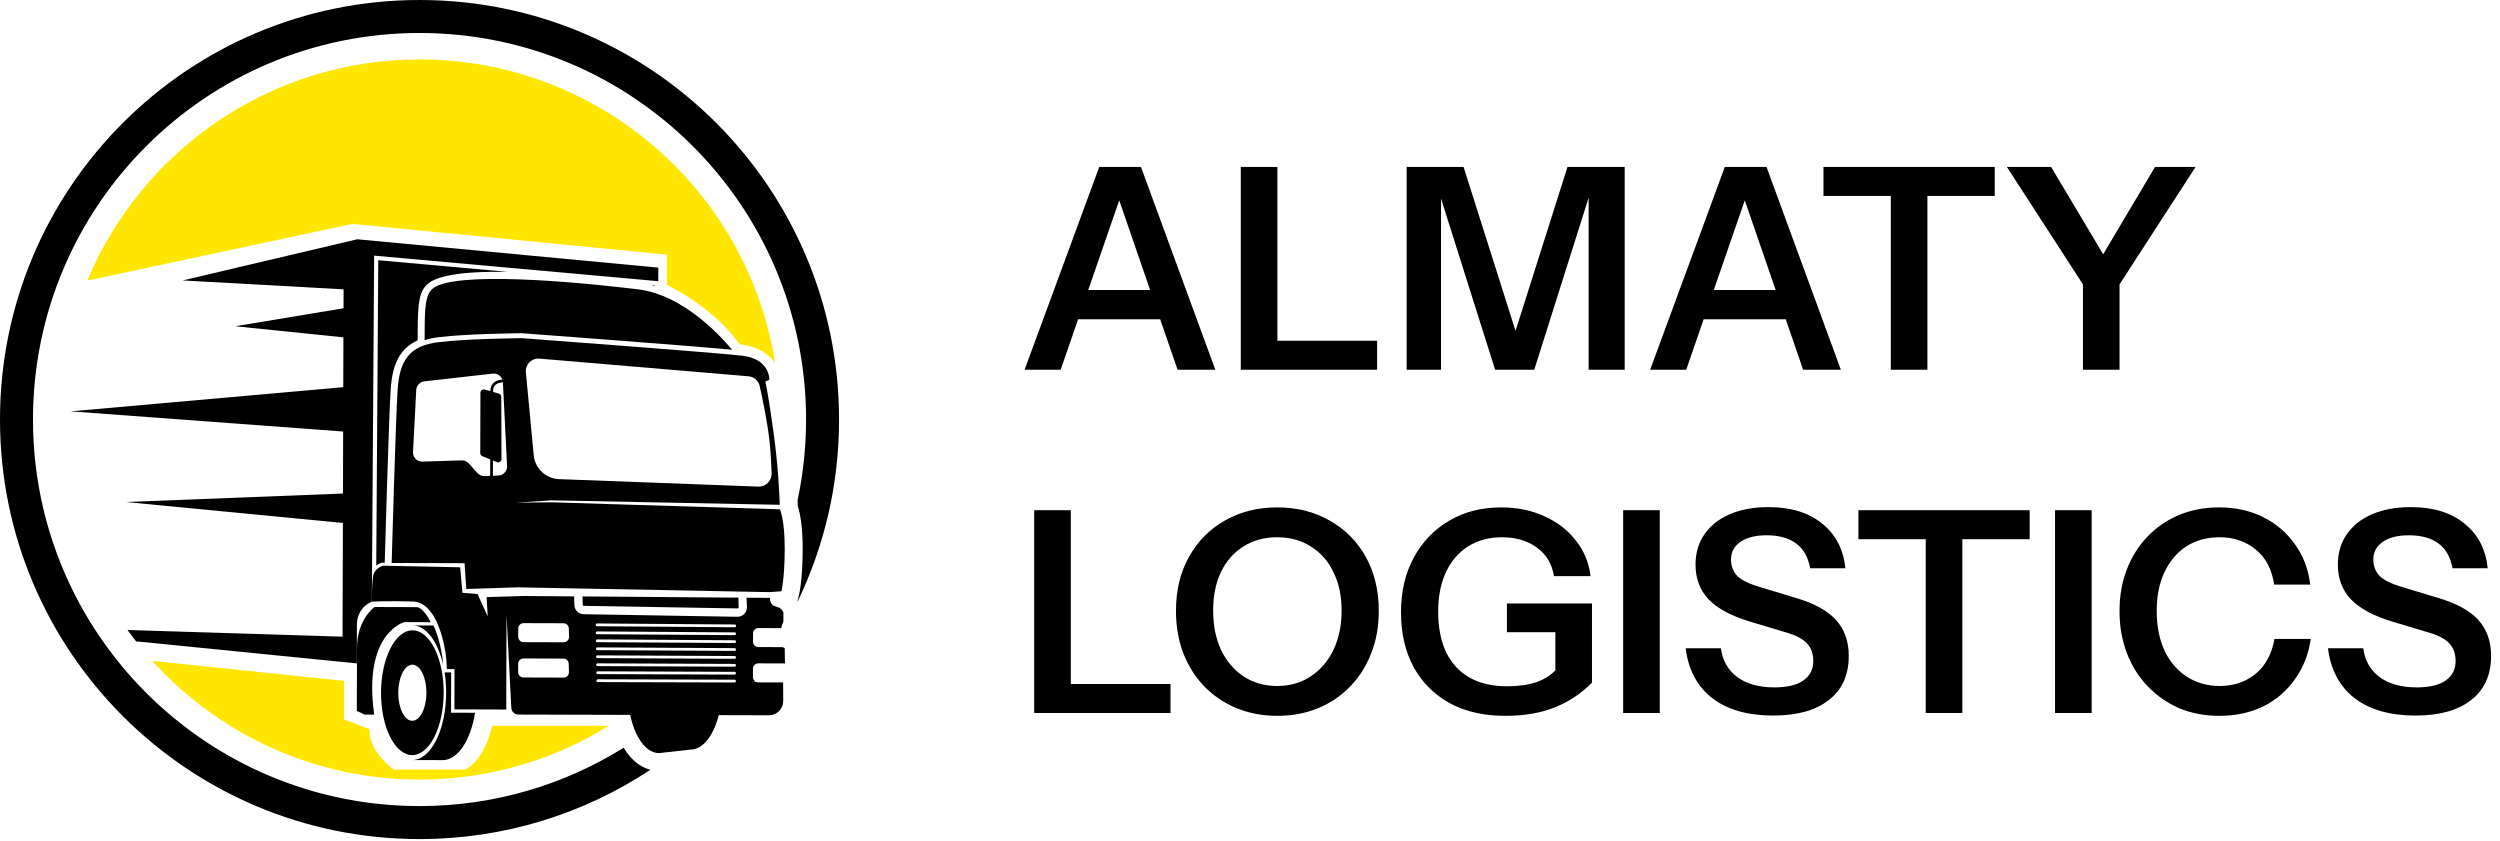
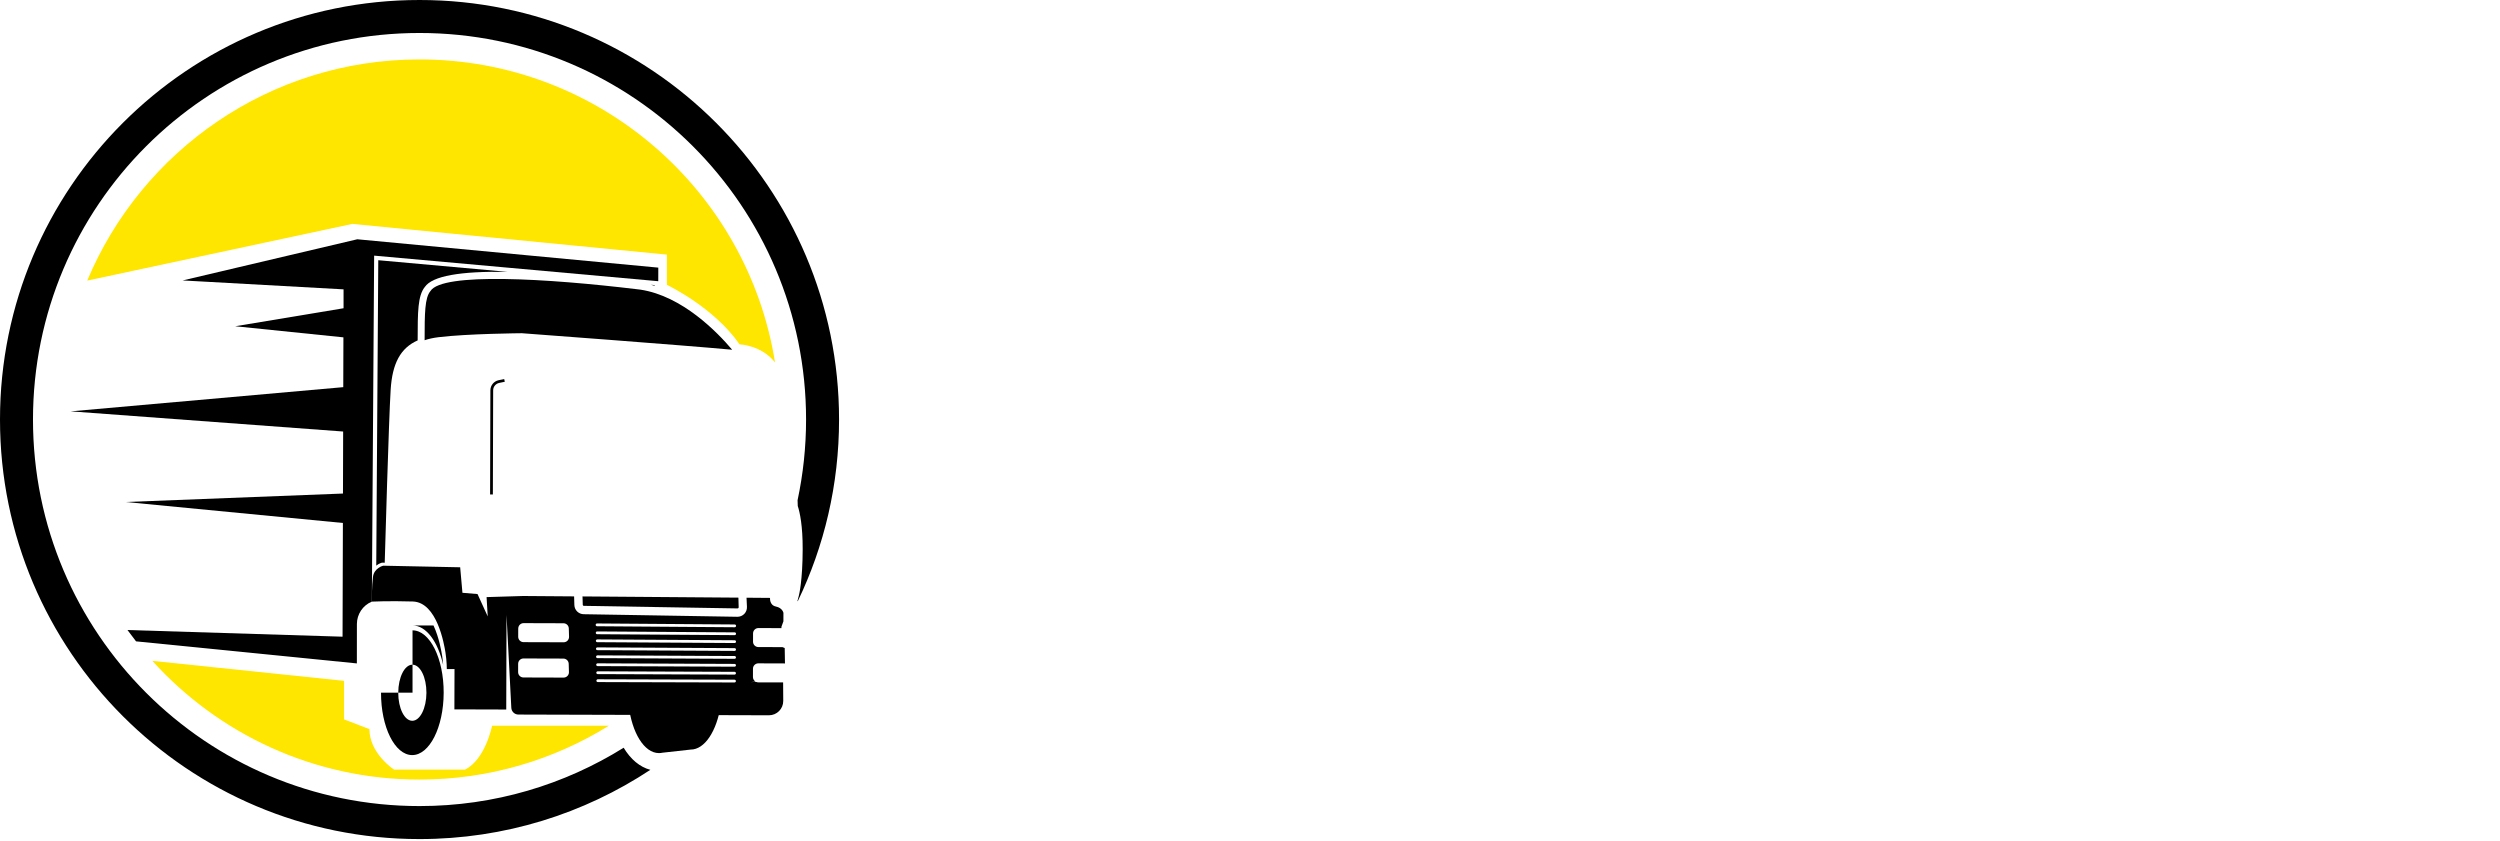
<svg xmlns="http://www.w3.org/2000/svg" width="568" height="191" viewBox="0 0 568 191" fill="none">
-   <path d="M93.835 102.696L94.57 88.6C94.625 87.586 95.403 86.762 96.409 86.646L111.948 84.884C113.141 84.752 114.198 85.647 114.256 86.843L115.208 105.866C115.266 107.016 114.372 107.995 113.218 108.042L110.113 108.169C109.498 108.197 108.898 107.945 108.484 107.484L106.502 105.282C106.095 104.829 105.507 104.577 104.895 104.596L95.972 104.875C94.76 104.914 93.769 103.903 93.835 102.692V102.696ZM122.54 81.478L170.067 85.492C171.302 85.597 172.324 86.487 172.595 87.695C173.257 90.66 174.438 96.289 174.859 100.485C175.146 103.358 175.262 105.824 175.305 107.608C175.343 109.269 173.973 110.62 172.308 110.558L127.015 108.859C124.003 108.746 121.541 106.42 121.259 103.42L119.478 84.567C119.311 82.809 120.779 81.326 122.54 81.478ZM88.984 127.909L105.545 127.955L105.94 133.82L117.67 133.441L174.863 134.532L177.538 134.335C177.538 134.335 178.266 131.559 178.289 124.769C178.309 117.979 177.186 115.714 177.186 115.714L125.238 114.123L117.213 114.205L125.323 113.678L177.159 114.692C177.085 112.261 176.799 105.738 175.692 97.814C174.283 87.726 173.872 86.7 173.872 86.7L174.798 86.289C174.798 86.289 175.018 81.559 168.642 80.819C162.266 80.08 118.557 76.832 118.557 76.832C118.557 76.832 106.211 76.933 99.626 77.738C93.041 78.543 90.769 81.826 90.335 88.616C89.902 95.406 88.984 127.909 88.984 127.909Z" fill="black" />
  <path d="M167.566 138.233L132.652 137.649C132.516 137.649 132.408 137.536 132.404 137.401L132.346 135.508L167.767 135.783L167.825 137.962C167.829 138.051 167.791 138.117 167.752 138.152C167.717 138.187 167.674 138.225 167.566 138.229V138.233Z" fill="black" />
  <path d="M117.748 142.789C117.751 142.115 118.297 141.573 118.967 141.577L128.022 141.604C128.68 141.604 129.218 142.131 129.233 142.785L129.288 144.67C129.307 145.359 128.757 145.925 128.068 145.925L118.952 145.897C118.278 145.894 117.736 145.348 117.736 144.678L117.74 142.793L117.748 142.789ZM117.724 150.814C117.724 150.14 118.274 149.598 118.944 149.602L127.999 149.629C128.657 149.633 129.195 150.156 129.21 150.814L129.264 152.699C129.288 153.384 128.734 153.953 128.045 153.95L118.928 153.922C118.255 153.922 117.713 153.373 117.717 152.703L117.721 150.818L117.724 150.814ZM135.335 141.964C135.335 141.79 135.478 141.651 135.652 141.651L166.924 141.879C167.098 141.879 167.237 142.022 167.237 142.197C167.237 142.371 167.094 142.51 166.92 142.51L135.648 142.282C135.474 142.282 135.331 142.139 135.335 141.964ZM135.358 143.776C135.358 143.602 135.501 143.462 135.675 143.462L166.916 143.672C167.09 143.672 167.233 143.815 167.229 143.989C167.229 144.163 167.086 144.303 166.912 144.303L135.671 144.093C135.497 144.093 135.358 143.95 135.358 143.776ZM135.381 145.588C135.381 145.414 135.524 145.274 135.698 145.274L166.912 145.464C167.086 145.464 167.229 145.607 167.226 145.781C167.226 145.956 167.082 146.099 166.908 146.095L135.695 145.905C135.52 145.905 135.377 145.762 135.381 145.588ZM135.404 147.4C135.404 147.225 135.547 147.086 135.722 147.086L166.904 147.256C167.078 147.256 167.218 147.4 167.218 147.574C167.218 147.748 167.075 147.887 166.9 147.887L135.718 147.717C135.544 147.717 135.404 147.574 135.404 147.4ZM135.427 149.211C135.427 149.041 135.571 148.898 135.745 148.898L166.9 149.049C167.075 149.049 167.214 149.192 167.214 149.366C167.214 149.54 167.071 149.68 166.897 149.68L135.741 149.529C135.567 149.529 135.427 149.385 135.427 149.211ZM135.455 151.027C135.455 150.853 135.598 150.709 135.772 150.709L166.897 150.841C167.071 150.841 167.21 150.984 167.21 151.158C167.21 151.333 167.067 151.476 166.893 151.472L135.768 151.34C135.594 151.34 135.455 151.197 135.455 151.023V151.027ZM135.478 152.839C135.478 152.664 135.621 152.525 135.795 152.525L166.893 152.637C167.067 152.637 167.206 152.78 167.206 152.955C167.206 153.129 167.063 153.272 166.889 153.268L135.791 153.156C135.617 153.156 135.478 153.013 135.478 152.839ZM135.501 154.65C135.501 154.476 135.644 154.333 135.818 154.333L166.885 154.426C167.059 154.426 167.198 154.565 167.198 154.743C167.198 154.917 167.055 155.057 166.881 155.057L135.815 154.968C135.64 154.968 135.501 154.824 135.501 154.65ZM84.482 136.688C84.482 136.688 88.288 136.49 93.793 136.661C99.293 136.831 100.916 146.35 101.218 148.305C101.519 150.26 101.516 152.01 101.516 152.01L103.265 152.014L103.238 161.169L115.018 161.204L115.08 139.704L116.172 160.821C116.215 161.673 116.919 162.342 117.771 162.346L174.697 162.513C176.501 162.517 177.964 161.049 177.953 159.249L177.926 155.049L172.281 155.034C172.13 155.034 171.991 155.003 171.859 154.952L170.652 154.96L171.689 154.871C171.317 154.662 171.066 154.267 171.07 153.814L171.074 151.929C171.074 151.255 171.623 150.713 172.293 150.713L178.344 150.733L178.286 147.233L177.782 147.028L172.301 147.012C171.627 147.009 171.085 146.463 171.089 145.793L171.093 143.908C171.097 143.234 171.643 142.692 172.312 142.696L177.542 142.711V142.402L177.991 141.167L177.995 139.247C177.995 139.247 177.794 138.116 176.284 137.803C174.778 137.489 174.953 135.844 174.953 135.844L169.61 135.801L169.707 137.88C169.734 138.469 169.517 139.053 169.103 139.479C168.697 139.897 168.135 140.133 167.551 140.133C167.543 140.133 167.531 140.133 167.524 140.133L132.609 139.549C131.459 139.529 130.53 138.616 130.496 137.466L130.437 135.499L118.851 135.41L110.551 135.662L110.81 140.052L108.495 134.969L105.066 134.683L104.551 128.887L87.064 128.527C87.064 128.527 85.005 129.038 84.742 131.044C84.478 133.049 84.467 136.699 84.467 136.699L84.482 136.688Z" fill="black" />
  <path d="M118.56 75.706C118.56 75.706 106.215 75.806 99.63 76.611C98.437 76.758 97.396 76.987 96.471 77.3C96.482 71.137 96.502 67.669 97.799 66.128C100.45 61.843 124.262 63.248 144.822 65.725C145.051 65.749 145.271 65.772 145.473 65.803C155.042 67.231 163.075 75.582 166.346 79.461C155.348 78.439 118.56 75.706 118.56 75.706Z" fill="black" />
-   <path d="M110.131 88.505L113.337 89.422C113.662 89.515 113.89 89.813 113.89 90.154L113.941 104.28C113.945 104.826 113.391 105.197 112.892 104.992L109.593 103.649C109.307 103.533 109.117 103.25 109.117 102.94L109.156 89.24C109.16 88.733 109.644 88.369 110.128 88.508L110.131 88.505Z" fill="black" />
  <path d="M113.268 86.386L114.553 86.115L114.685 86.735L113.399 87.006C112.617 87.172 112.048 87.873 112.048 88.666L111.979 112.343H111.348L111.417 88.666C111.421 87.575 112.199 86.615 113.268 86.39V86.386Z" fill="black" />
-   <path d="M90.482 157.38C90.494 153.861 91.934 151.011 93.703 151.015C95.472 151.019 96.897 153.88 96.885 157.399C96.874 160.922 95.434 163.767 93.664 163.763C91.895 163.759 90.471 160.899 90.482 157.38ZM86.569 157.368C86.545 165.192 89.712 171.544 93.645 171.556C97.574 171.568 100.78 165.234 100.803 157.407C100.826 149.583 97.659 143.226 93.726 143.215C89.797 143.203 86.592 149.54 86.569 157.364V157.368Z" fill="black" />
-   <path d="M101.364 157.411C101.368 155.793 101.248 154.237 101.015 152.77L102.506 152.773L102.479 161.929L107.933 161.944C106.946 168.181 104.012 172.706 100.562 172.699L93.637 172.679C97.88 172.691 101.337 165.854 101.364 157.411Z" fill="black" />
+   <path d="M90.482 157.38C90.494 153.861 91.934 151.011 93.703 151.015C95.472 151.019 96.897 153.88 96.885 157.399C96.874 160.922 95.434 163.767 93.664 163.763C91.895 163.759 90.471 160.899 90.482 157.38ZM86.569 157.368C86.545 165.192 89.712 171.544 93.645 171.556C97.574 171.568 100.78 165.234 100.803 157.407C100.826 149.583 97.659 143.226 93.726 143.215V157.368Z" fill="black" />
  <path d="M93.731 142.102L98.496 142.113C99.773 144.881 100.304 148.032 100.463 149.07C100.575 149.774 100.641 150.456 100.687 151.036C99.487 145.771 96.831 142.109 93.731 142.102Z" fill="black" />
  <path d="M163.744 160.285C162.838 166.091 160.121 170.311 156.915 170.303L150.512 171.016C150.249 171.074 149.982 171.105 149.711 171.105C146.355 171.097 143.556 166.455 142.828 160.223L163.744 160.285Z" fill="black" />
  <path d="M148.732 64.773V64.92C148.45 64.835 148.159 64.769 147.869 64.695L148.732 64.773Z" fill="black" />
  <path d="M96.525 65.191C94.911 67.2 94.903 70.812 94.891 77.296V77.339C90.981 79.073 89.135 82.569 88.759 88.519C88.334 95.236 87.451 126.333 87.408 127.851L86.773 127.835C86.773 127.835 86.108 128.002 85.484 128.513L85.945 59.121L115.324 61.769C104.511 61.579 98.209 62.721 96.525 65.195V65.191Z" fill="black" />
-   <path d="M85.116 137.912L94.616 137.939C96.211 137.943 97.848 141.361 97.848 141.361L91.863 141.342C91.863 141.342 82.394 143.808 85.023 162.359L82.816 162.351L81.07 161.523C81.07 161.523 81.094 153.807 81.113 147.222C81.132 140.641 85.116 137.908 85.116 137.908V137.912Z" fill="black" />
  <path d="M41.508 63.716L78.056 65.741V70.034L53.439 74.126L78.025 76.646L77.99 87.962L16.047 93.459L77.963 98.042L77.924 112.133L28.539 114.054L77.905 118.819L77.828 144.655L28.965 143.142C29.596 144.013 30.243 144.872 30.909 145.716L81.079 150.729L81.087 141.775C81.091 139.549 82.427 137.54 84.482 136.688L85.005 58.08L149.557 63.89L149.565 60.805L81.176 54.363L41.508 63.712V63.716Z" fill="black" />
  <path d="M141.694 169.884C128.234 178.273 112.346 183.139 95.317 183.139C46.815 183.139 7.495 143.819 7.495 95.317C7.495 46.815 46.815 7.495 95.317 7.495C143.819 7.495 183.139 46.815 183.139 95.317C183.139 101.608 182.466 107.74 181.208 113.655C181.219 113.996 181.235 114.325 181.239 114.576L181.25 114.952C181.734 116.446 182.384 119.45 182.369 124.789C182.35 131.896 181.575 135.043 181.486 135.38L181.188 136.518C181.211 136.553 181.223 136.588 181.242 136.623C187.262 124.127 190.634 110.117 190.634 95.321C190.634 42.676 147.958 0 95.317 0C42.672 0 0 42.676 0 95.321C0 147.962 42.676 190.638 95.317 190.638C114.696 190.638 132.713 184.839 147.76 174.905C145.372 174.274 143.277 172.517 141.698 169.888L141.694 169.884Z" fill="black" />
  <path d="M80.052 50.871L151.519 57.851V64.718C151.519 64.718 162.188 69.774 168.03 78.236C168.03 78.236 173.027 78.407 176.09 82.355C169.88 43.334 136.084 13.502 95.313 13.502C61.32 13.502 32.173 34.24 19.82 63.754L80.052 50.871Z" fill="#FEE600" />
  <path d="M111.801 164.886C111.801 164.886 110.307 172.532 105.65 174.858H89.53C89.53 174.858 83.933 171.204 83.933 165.66L78.172 163.442V154.689L34.613 150.148C49.583 166.709 71.235 177.119 95.314 177.119C111.105 177.119 125.842 172.632 138.342 164.882H111.798L111.801 164.886Z" fill="#FEE600" />
-   <path d="M232.792 84L249.752 37.92H256.92L240.984 84H232.792ZM267.544 84L251.672 37.92H259.224L276.12 84H267.544ZM241.56 65.888H266.776V72.544H241.56V65.888ZM281.906 84V37.92H290.226V84H281.906ZM285.874 84V77.408H312.882V84H285.874ZM319.593 84V37.92H332.521L346.601 82.336H342.057L356.137 37.92H369.129V84H360.937V40.672H362.281L348.585 84H339.689L326.121 41.056H327.401V84H319.593ZM374.917 84L391.877 37.92H399.045L383.109 84H374.917ZM409.669 84L393.797 37.92H401.349L418.245 84H409.669ZM383.685 65.888H408.901V72.544H383.685V65.888ZM429.588 84V44.512H414.292V37.92H453.204V44.512H437.908V84H429.588ZM473.24 84V64.608L455.96 37.92H466.008L480.088 61.536H475.608L489.624 37.92H498.84L481.56 64.608V84H473.24ZM234.968 162V115.92H243.288V162H234.968ZM238.936 162V155.408H265.944V162H238.936ZM290.221 162.64C286.893 162.64 283.821 162.064 281.005 160.912C278.189 159.76 275.735 158.117 273.645 155.984C271.597 153.851 269.997 151.333 268.845 148.432C267.735 145.488 267.181 142.267 267.181 138.768C267.181 134.117 268.162 130.043 270.125 126.544C272.087 123.003 274.797 120.251 278.253 118.288C281.751 116.283 285.719 115.28 290.157 115.28C294.679 115.28 298.669 116.283 302.125 118.288C305.623 120.251 308.354 123.003 310.317 126.544C312.279 130.085 313.261 134.181 313.261 138.832C313.261 142.331 312.685 145.531 311.533 148.432C310.423 151.333 308.823 153.851 306.733 155.984C304.685 158.117 302.253 159.76 299.437 160.912C296.621 162.064 293.549 162.64 290.221 162.64ZM290.157 155.856C293.058 155.856 295.597 155.131 297.773 153.68C299.991 152.229 301.719 150.224 302.957 147.664C304.194 145.061 304.812 142.075 304.812 138.704C304.812 135.376 304.194 132.475 302.957 130C301.762 127.483 300.055 125.541 297.837 124.176C295.661 122.768 293.101 122.064 290.157 122.064C287.255 122.064 284.695 122.768 282.477 124.176C280.301 125.541 278.615 127.461 277.421 129.936C276.226 132.411 275.629 135.333 275.629 138.704C275.629 142.117 276.226 145.104 277.421 147.664C278.658 150.224 280.365 152.229 282.541 153.68C284.759 155.131 287.298 155.856 290.157 155.856ZM341.986 162.64C337.122 162.64 332.919 161.68 329.378 159.76C325.836 157.797 323.106 155.067 321.186 151.568C319.266 148.027 318.306 143.888 318.306 139.152C318.306 134.416 319.266 130.277 321.186 126.736C323.106 123.152 325.772 120.357 329.186 118.352C332.599 116.304 336.567 115.28 341.09 115.28C344.759 115.28 348.044 115.963 350.946 117.328C353.89 118.651 356.258 120.485 358.05 122.832C359.884 125.136 360.994 127.824 361.378 130.896H353.058C352.631 128.165 351.351 126.011 349.218 124.432C347.084 122.853 344.418 122.064 341.218 122.064C338.316 122.064 335.778 122.747 333.602 124.112C331.426 125.477 329.74 127.419 328.546 129.936C327.351 132.453 326.754 135.461 326.754 138.96C326.754 142.544 327.351 145.616 328.546 148.176C329.783 150.693 331.554 152.613 333.858 153.936C336.204 155.259 339.063 155.92 342.434 155.92C345.036 155.92 347.276 155.6 349.154 154.96C351.031 154.277 352.546 153.275 353.698 151.952L361.698 155.088C359.266 157.563 356.45 159.44 353.25 160.72C350.05 162 346.295 162.64 341.986 162.64ZM353.378 155.088V141.648L355.362 143.632H342.37V137.104H361.698V155.088H353.378ZM368.781 162V115.92H377.101V162H368.781ZM402.887 162.576C397.084 162.576 392.455 161.253 388.999 158.608C385.585 155.92 383.58 152.144 382.983 147.28H390.983C391.367 150.096 392.625 152.293 394.759 153.872C396.892 155.408 399.687 156.176 403.143 156.176C406.001 156.176 408.177 155.664 409.671 154.64C411.207 153.573 411.975 152.101 411.975 150.224C411.975 148.56 411.505 147.216 410.567 146.192C409.628 145.168 408.049 144.336 405.831 143.696L397.51 141.2C393.287 139.92 390.172 138.235 388.167 136.144C386.204 134.053 385.223 131.429 385.223 128.272C385.223 125.627 385.905 123.323 387.271 121.36C388.636 119.397 390.556 117.883 393.031 116.816C395.548 115.749 398.471 115.216 401.799 115.216C406.919 115.216 410.993 116.475 414.023 118.992C417.095 121.467 418.844 124.837 419.271 129.104H411.271C410.801 126.544 409.735 124.667 408.071 123.472C406.407 122.235 404.167 121.616 401.351 121.616C398.876 121.616 396.913 122.107 395.463 123.088C394.012 124.069 393.287 125.413 393.287 127.12C393.287 128.528 393.713 129.723 394.567 130.704C395.463 131.685 397.105 132.539 399.495 133.264L407.943 135.824C412.167 137.061 415.239 138.747 417.159 140.88C419.079 143.013 420.039 145.723 420.039 149.008C420.039 153.36 418.524 156.709 415.495 159.056C412.508 161.403 408.305 162.576 402.887 162.576ZM437.526 162V122.512H422.23V115.92H461.142V122.512H445.846V162H437.526ZM466.906 162V115.92H475.226V162H466.906ZM504.212 162.64C500.926 162.64 497.897 162.064 495.124 160.912C492.393 159.717 490.004 158.053 487.956 155.92C485.908 153.787 484.329 151.269 483.22 148.368C482.11 145.467 481.556 142.288 481.556 138.832C481.556 135.376 482.11 132.219 483.22 129.36C484.329 126.501 485.886 124.027 487.892 121.936C489.94 119.803 492.329 118.16 495.06 117.008C497.833 115.856 500.884 115.28 504.212 115.28C507.881 115.28 511.188 116.005 514.132 117.456C517.076 118.907 519.486 120.955 521.364 123.6C523.284 126.203 524.457 129.275 524.884 132.816H516.692C516.18 129.36 514.793 126.715 512.532 124.88C510.27 123.003 507.518 122.064 504.276 122.064C501.417 122.064 498.921 122.747 496.788 124.112C494.654 125.477 492.99 127.419 491.796 129.936C490.601 132.411 490.004 135.355 490.004 138.768C490.004 142.267 490.601 145.296 491.796 147.856C492.99 150.373 494.676 152.336 496.852 153.744C499.028 155.152 501.524 155.856 504.34 155.856C507.497 155.856 510.206 154.939 512.468 153.104C514.729 151.227 516.158 148.581 516.756 145.168H525.012C524.5 148.667 523.284 151.739 521.364 154.384C519.486 157.029 517.076 159.077 514.132 160.528C511.188 161.936 507.881 162.64 504.212 162.64ZM548.824 162.576C543.021 162.576 538.392 161.253 534.936 158.608C531.523 155.92 529.517 152.144 528.92 147.28H536.92C537.304 150.096 538.563 152.293 540.696 153.872C542.829 155.408 545.624 156.176 549.08 156.176C551.939 156.176 554.115 155.664 555.608 154.64C557.144 153.573 557.912 152.101 557.912 150.224C557.912 148.56 557.443 147.216 556.504 146.192C555.565 145.168 553.987 144.336 551.768 143.696L543.448 141.2C539.224 139.92 536.109 138.235 534.104 136.144C532.141 134.053 531.16 131.429 531.16 128.272C531.16 125.627 531.843 123.323 533.208 121.36C534.573 119.397 536.493 117.883 538.968 116.816C541.485 115.749 544.408 115.216 547.736 115.216C552.856 115.216 556.931 116.475 559.96 118.992C563.032 121.467 564.781 124.837 565.208 129.104H557.208C556.739 126.544 555.672 124.667 554.008 123.472C552.344 122.235 550.104 121.616 547.288 121.616C544.813 121.616 542.851 122.107 541.4 123.088C539.949 124.069 539.224 125.413 539.224 127.12C539.224 128.528 539.651 129.723 540.504 130.704C541.4 131.685 543.043 132.539 545.432 133.264L553.88 135.824C558.104 137.061 561.176 138.747 563.096 140.88C565.016 143.013 565.976 145.723 565.976 149.008C565.976 153.36 564.461 156.709 561.432 159.056C558.445 161.403 554.243 162.576 548.824 162.576Z" fill="black" />
</svg>